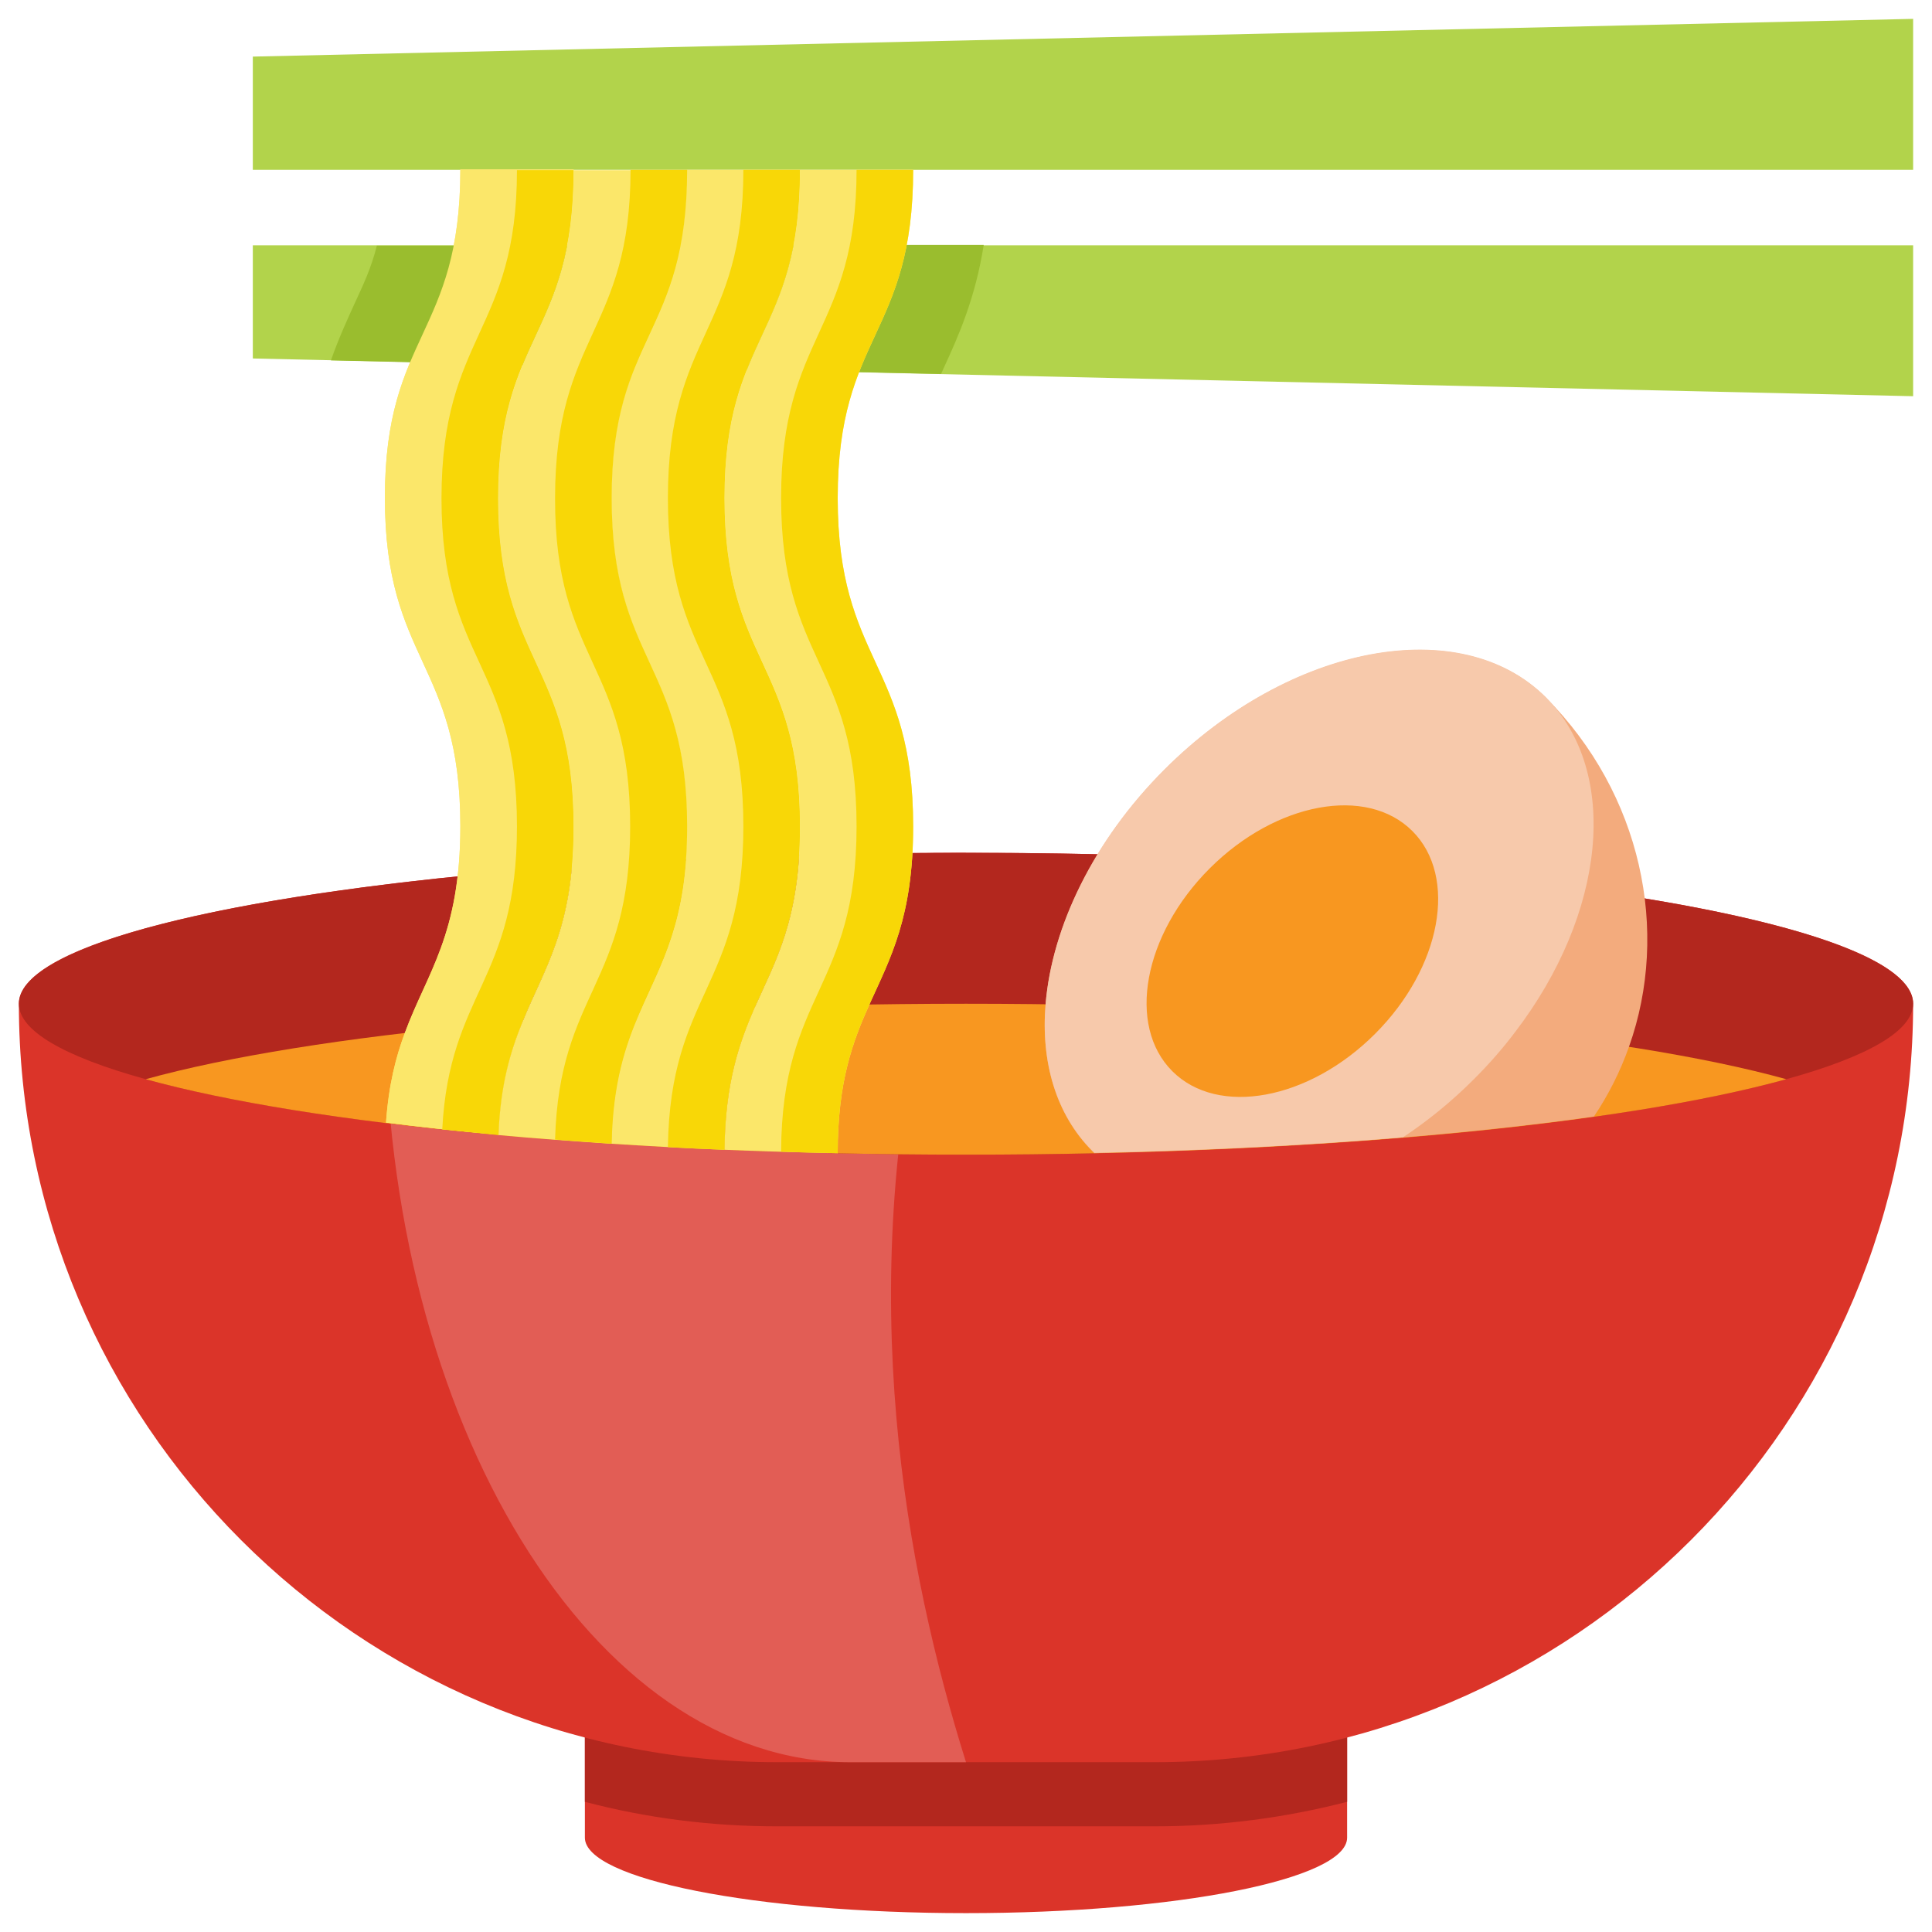
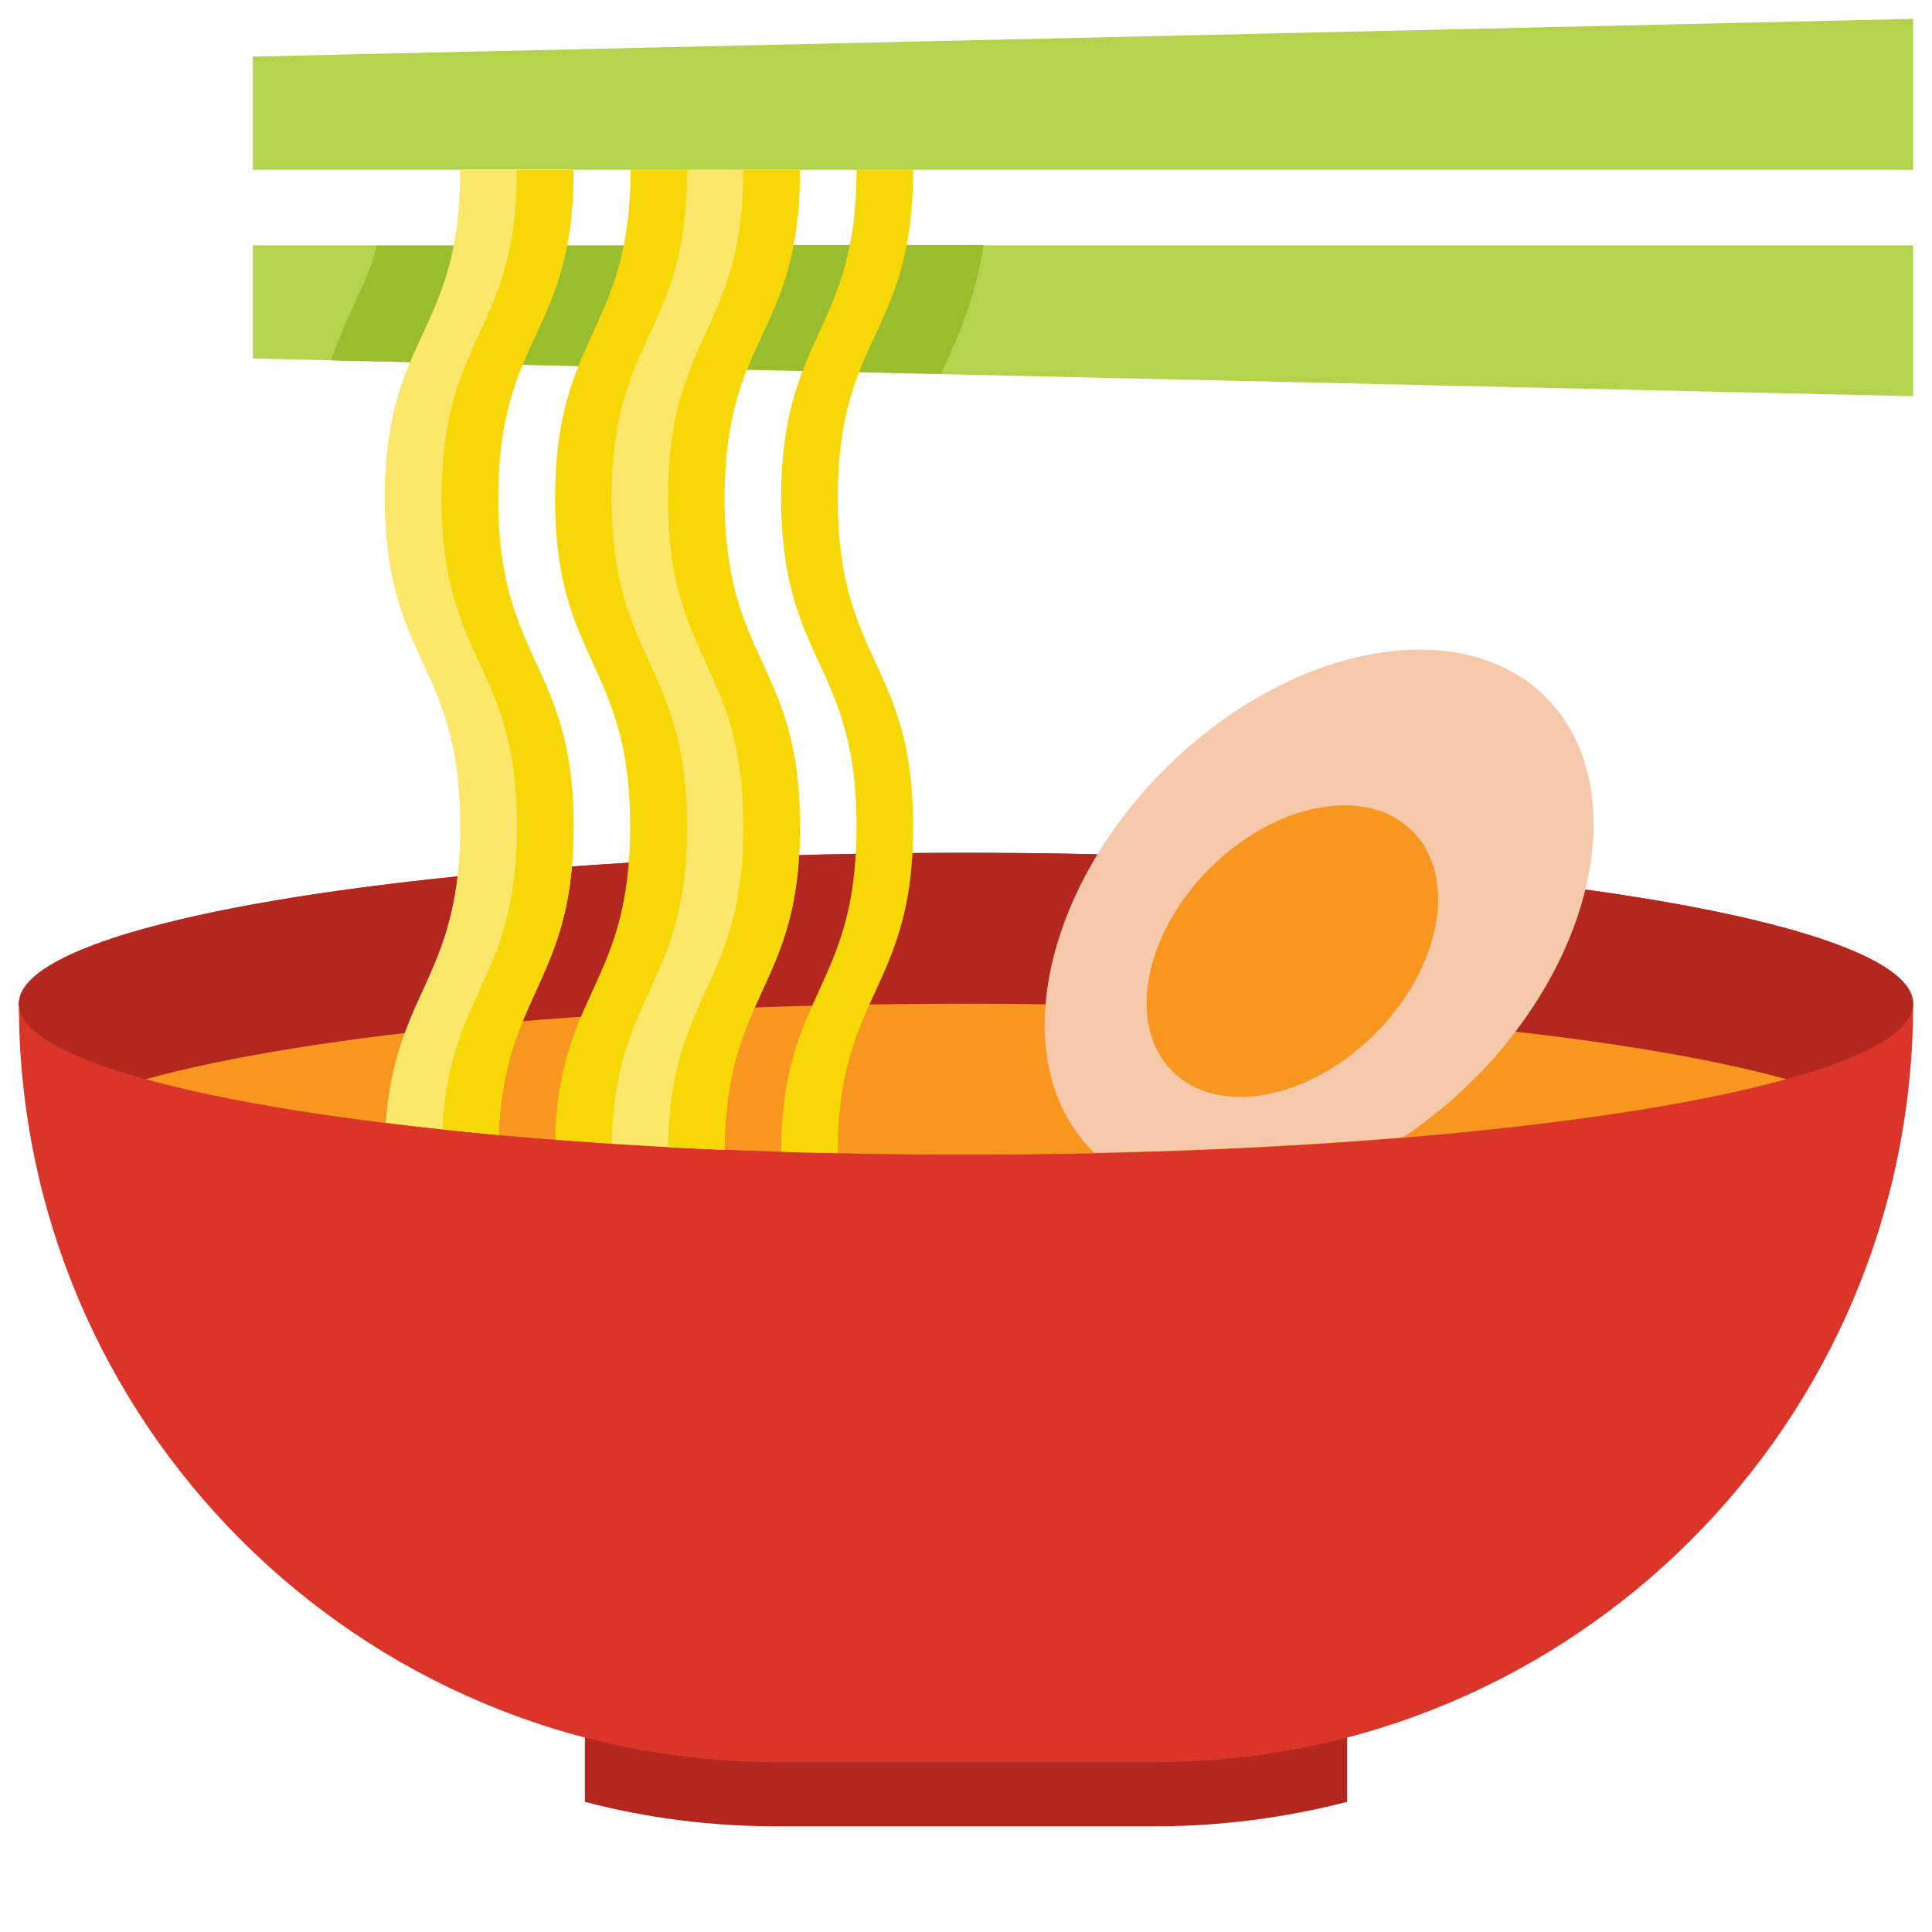
<svg xmlns="http://www.w3.org/2000/svg" id="Layer_1" height="512" viewBox="0 0 512 512" width="512">
  <g id="XMLID_2_">
    <g id="XMLID_3769_">
-       <path id="XMLID_1296_" d="m155 447v40c0 11 45.2 20 101 20s101-9 101-20v-40z" fill="#db3429" />
      <path id="XMLID_1783_" d="m155 477.5c16.3 4.3 33.4 6.5 51 6.5h100c17.6 0 34.7-2.3 51-6.5v-30.5h-202z" fill="#b3271e" />
      <path id="XMLID_1294_" d="m256 226c-138.6 0-251 17.9-251 40 0 111 90 201 201 201h100c111 0 201-90 201-201 0-22.1-112.4-40-251-40z" fill="#db3429" />
-       <path id="XMLID_1782_" d="m256 226c-85.1 0-154 17.9-154 40 0 111 55.2 201 123.3 201h30.7c-16-51-29.8-124.3-10.3-206 2.9-12.3 6.4-24 10.3-35z" fill="#e25d55" />
      <ellipse id="XMLID_1297_" cx="256" cy="266" fill="#b3271e" rx="251" ry="40" />
      <path id="XMLID_1295_" d="m38.6 286c43.4 12 124.5 20 217.4 20s174-8 217.4-20c-43.4-12-124.5-20-217.4-20s-174 8-217.4 20z" fill="#f89720" />
      <path id="XMLID_1293_" d="m67 45h440v-40l-440 10z" fill="#b2d34b" />
      <path id="XMLID_1292_" d="m67 95 440 10v-40h-440z" fill="#b2d34b" />
      <g id="XMLID_1290_">
        <path id="XMLID_1820_" d="m132 132c0 43.5 20 43.5 20 87 0 26.9-7.7 37.4-13.5 51.6-3.2 7.8-5.8 16.7-6.4 30.1-10.4-.9-20.4-2-29.8-3.2.7-10 2.6-17.4 5-23.8 5.9-16 14.7-25.9 14.7-54.8 0-43.5-20-43.5-20-87s20-43 20-87h30c0 44.1-20 43.6-20 87.1z" fill="#fbe76a" />
      </g>
      <path id="XMLID_709_" d="m99.9 65c-1.5 6-3.6 10.4-6 15.6-2 4.4-4.2 9.2-6.2 14.9l72.6 1.7c3.8-8.2 8.2-18.1 10.3-32.1h-70.7z" fill="#9abd2e" />
      <path id="XMLID_1392_" d="m189.9 65c-1.5 6-3.6 10.4-6 15.6-2.3 4.9-4.8 10.3-6.9 16.9l72.4 1.6c.3-.6.5-1.2.8-1.8 3.8-8.2 8.3-18.4 10.5-32.4h-70.8z" fill="#9abd2e" />
      <g id="XMLID_2376_">
        <path id="XMLID_2411_" d="m132 132c0 43.5 20 43.5 20 87 0 26.9-7.7 37.4-13.5 51.6-3.2 7.8-5.8 16.7-6.4 30.1-10.4-.9-20.4-2-29.8-3.2.7-10 2.6-17.4 5-23.8 5.9-16 14.7-25.9 14.7-54.8 0-43.5-20-43.5-20-87s20-43 20-87h30c0 44.1-20 43.6-20 87.1z" fill="#fbe76a" />
      </g>
      <g id="XMLID_1288_">
        <path id="XMLID_1824_" d="m192 132c0 43.5 20 43.5 20 87 0 24.6-6.4 35.4-12 48-4.2 9.4-7.9 19.8-8 37.7-10.3-.4-20.3-1-30-1.6.3-16 3.6-25.9 7.4-34.7 5.7-13.2 12.6-23.9 12.6-49.4 0-43.5-20-43.5-20-87s20-43 20-87h30c0 44-20 43.5-20 87z" fill="#fbe76a" />
      </g>
      <g id="XMLID_1286_">
-         <path id="XMLID_1829_" d="m222 132c0 43.5 20 43.5 20 87 0 24.1-6.1 35-11.6 47.2-4.4 9.8-8.4 20.4-8.4 39.4-10.2-.2-20.2-.5-30-.9.2-17.9 3.9-28.3 8-37.7 5.6-12.6 12-23.4 12-48 0-43.5-20-43.5-20-87s20-43 20-87h30c0 44-20 43.5-20 87z" fill="#fbe76a" />
-       </g>
-       <path id="XMLID_1822_" d="m162 132c0 43.5 20 43.5 20 87 0 25.5-6.9 36.3-12.6 49.4-3.8 8.8-7 18.6-7.4 34.7-10.3-.7-20.3-1.4-29.9-2.3.5-13.4 3.2-22.3 6.4-30.1 5.8-14.3 13.5-24.7 13.5-51.6 0-43.5-20-43.5-20-87s20-43 20-87h30c0 43.9-20 43.4-20 86.9z" fill="#fbe76a" />
-       <path id="XMLID_2383_" d="m431.7 277.4c-2.3 6.5-5.4 12.7-9.3 18.5-36.3 5.1-82 8.6-132.4 9.7-.2-.2-.3-.3-.5-.5-9.7-9.7-13.7-23.7-12.4-39 1.7-20.3 12.6-43.2 31.5-62.1 33.2-33.2 78.5-41.7 101.1-19.1 25.4 25.5 32.9 61.9 22 92.5z" fill="#f3ab7d" />
+         </g>
      <path id="XMLID_2385_" d="m401.6 273.4c-3.3 4.4-7 8.6-11 12.6-6 6-12.3 11.1-18.8 15.4-25.1 2.1-52.6 3.5-81.8 4.1-.2-.2-.3-.3-.5-.5-9.7-9.7-13.7-23.7-12.4-39 1.7-20.3 12.6-43.2 31.5-62.1 33.2-33.2 78.5-41.7 101.1-19.1 19.8 20 15.7 57.4-8.1 88.6z" fill="#f7c9ab" />
      <ellipse id="XMLID_1282_" cx="342.5" cy="252.1" fill="#f89720" rx="31" ry="45" transform="matrix(.707 .707 -.707 .707 278.576 -168.32)" />
      <g fill="#f8d707">
        <path id="XMLID_2420_" d="m137 219c0 41.1-17.9 43.8-19.8 80.3 4.9.5 9.8 1 14.9 1.5.5-13.4 3.2-22.3 6.4-30.1 5.8-14.3 13.5-24.7 13.5-51.6 0-43.5-20-43.5-20-87s20-43 20-87h-15c0 43-20 43.5-20 87 0 43.4 20 43.4 20 86.9z" />
        <path id="XMLID_729_" d="m167 219c0 42.1-18.8 43.9-19.9 83 4.9.4 9.9.7 15 1.1.3-16 3.6-25.9 7.4-34.7 5.7-13.2 12.6-23.9 12.6-49.4 0-43.5-20-43.5-20-87s20-43 20-87h-15c0 43-20 43.5-20 87-.1 43.5 19.9 43.5 19.9 87z" />
        <path id="XMLID_765_" d="m197 219c0 42.8-19.4 44-20 85 4.9.3 9.9.5 15 .7.2-17.9 3.9-28.3 8-37.7 5.6-12.6 12-23.4 12-48 0-43.5-20-43.5-20-87s20-43 20-87h-15c0 43-20 43.5-20 87s20 43.5 20 87z" />
        <path id="XMLID_772_" d="m227 219c0 43.2-19.8 44-20 86.2 4.9.2 9.9.3 15 .4 0-19 4-29.6 8.4-39.4 5.5-12.2 11.6-23.1 11.6-47.2 0-43.5-20-43.5-20-87s20-43 20-87h-15c0 43-20 43.5-20 87s20 43.5 20 87z" />
      </g>
    </g>
  </g>
</svg>